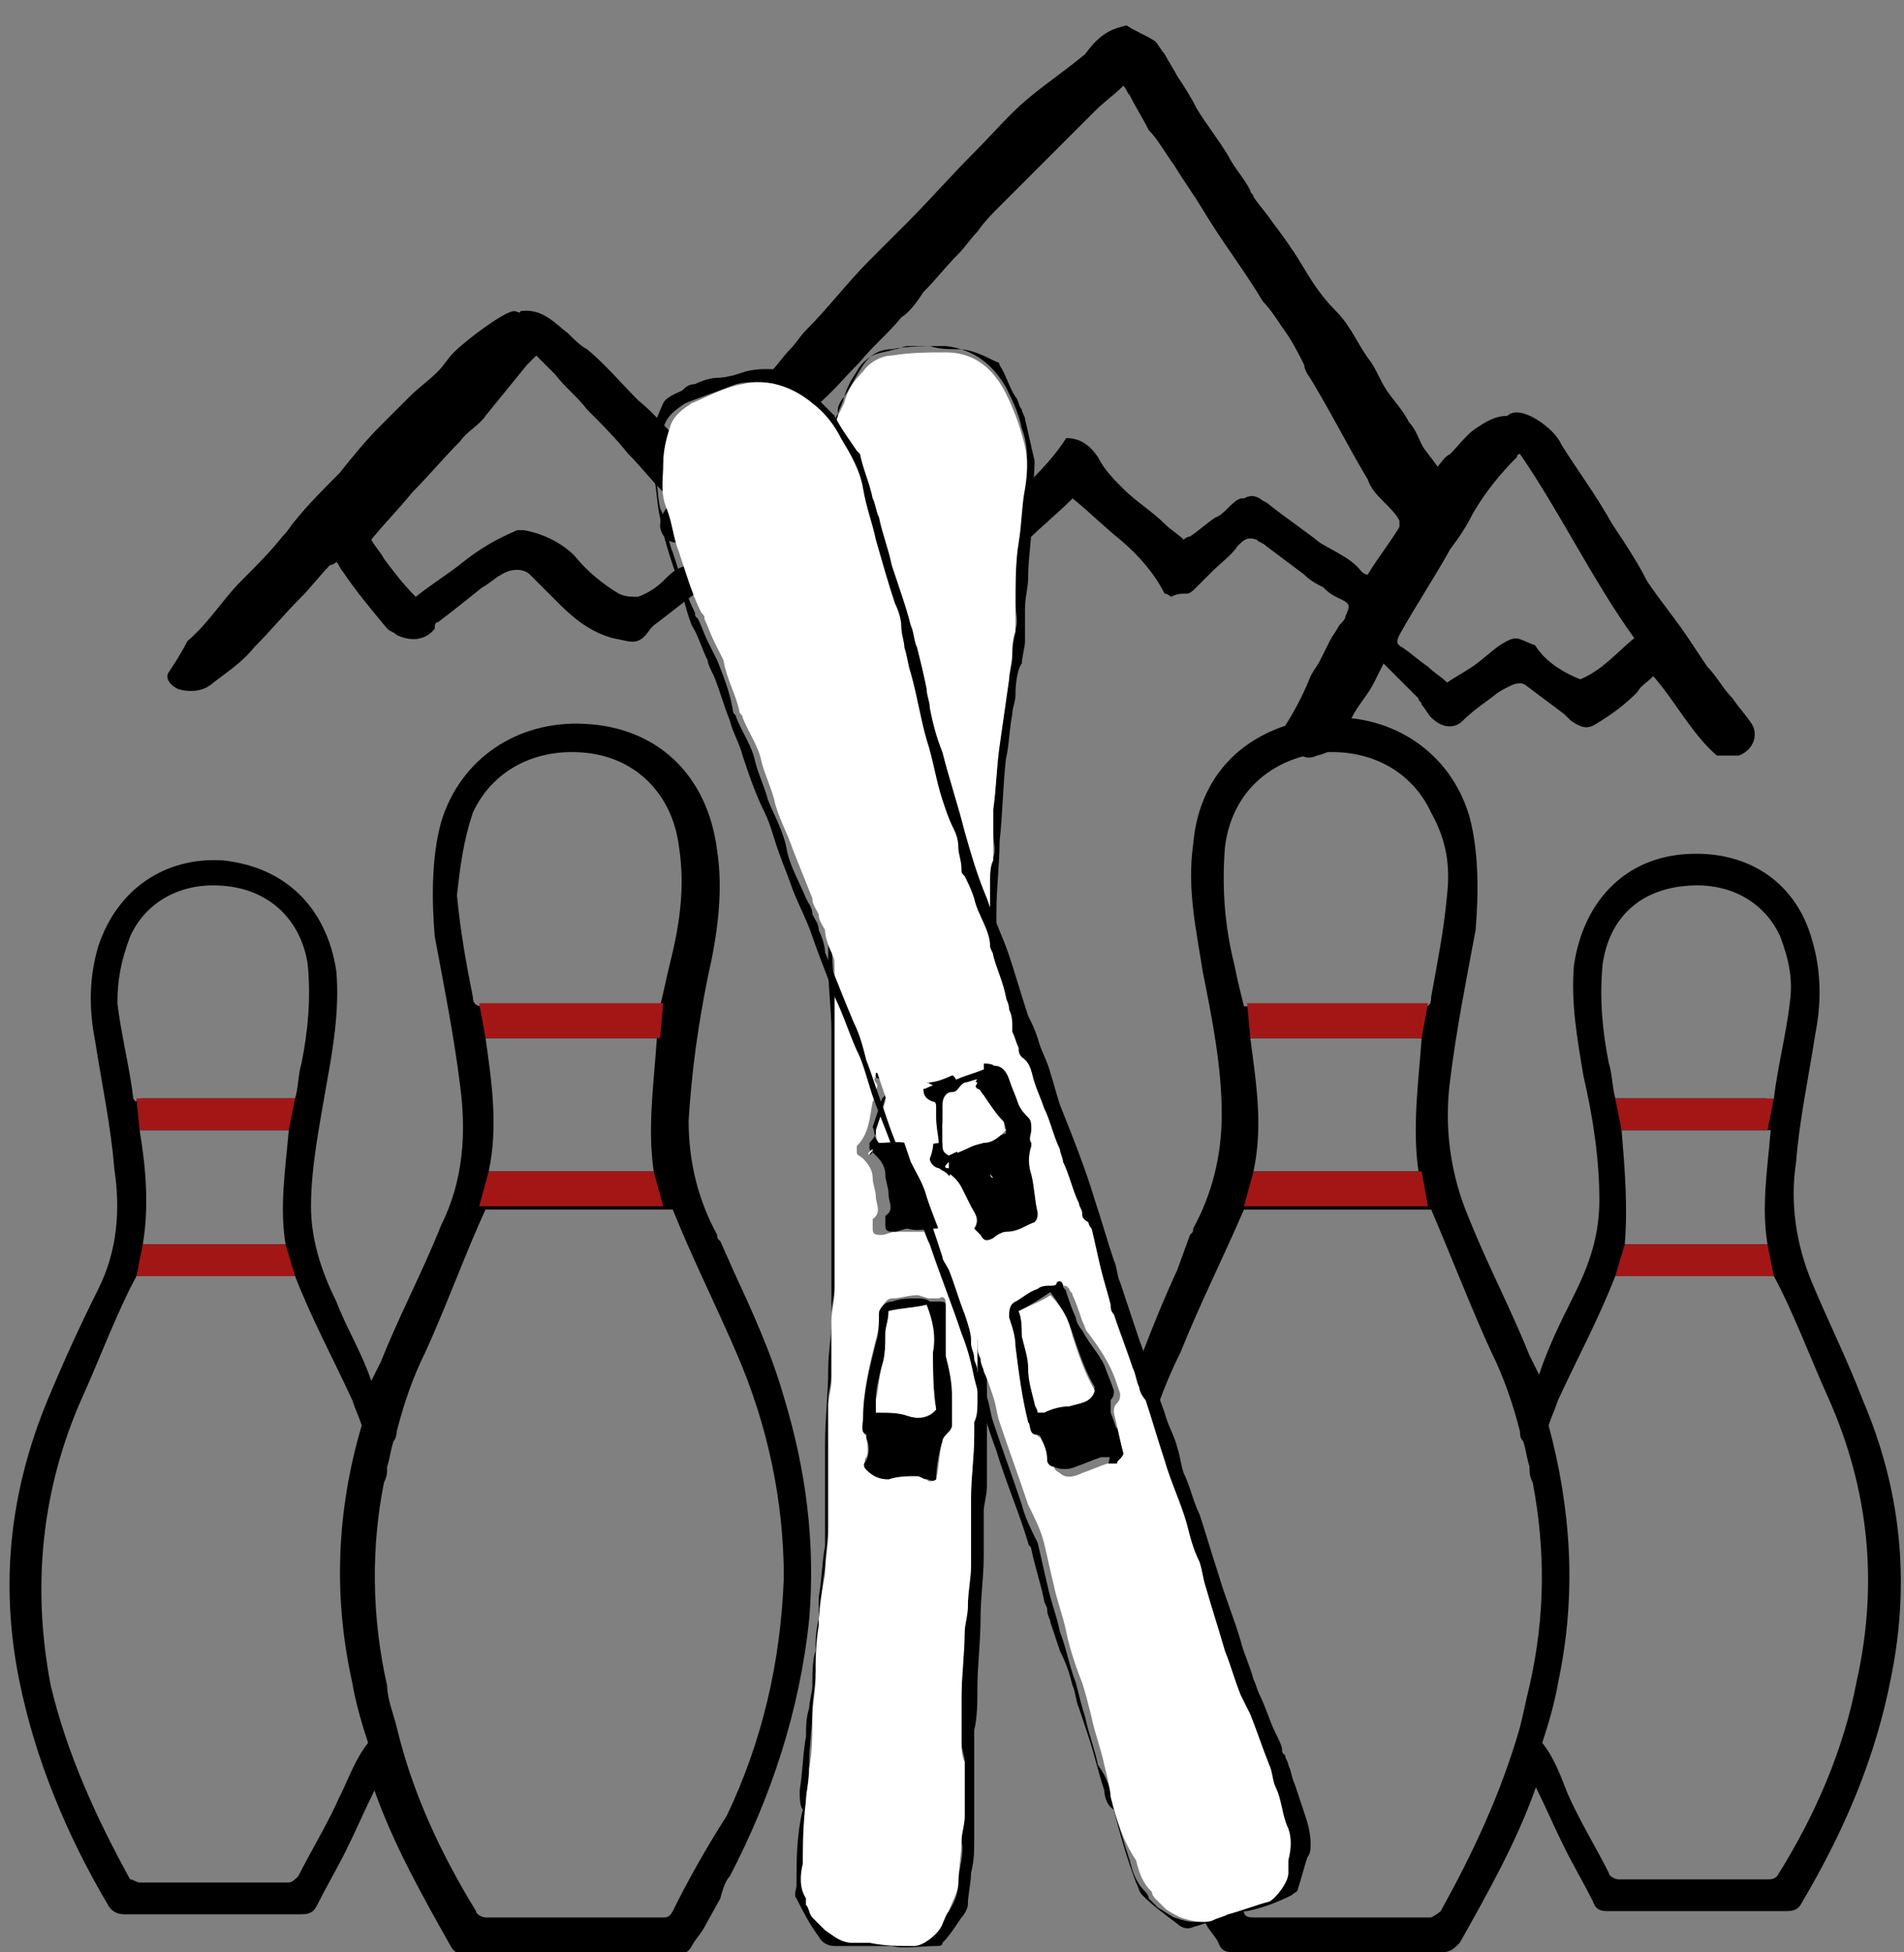
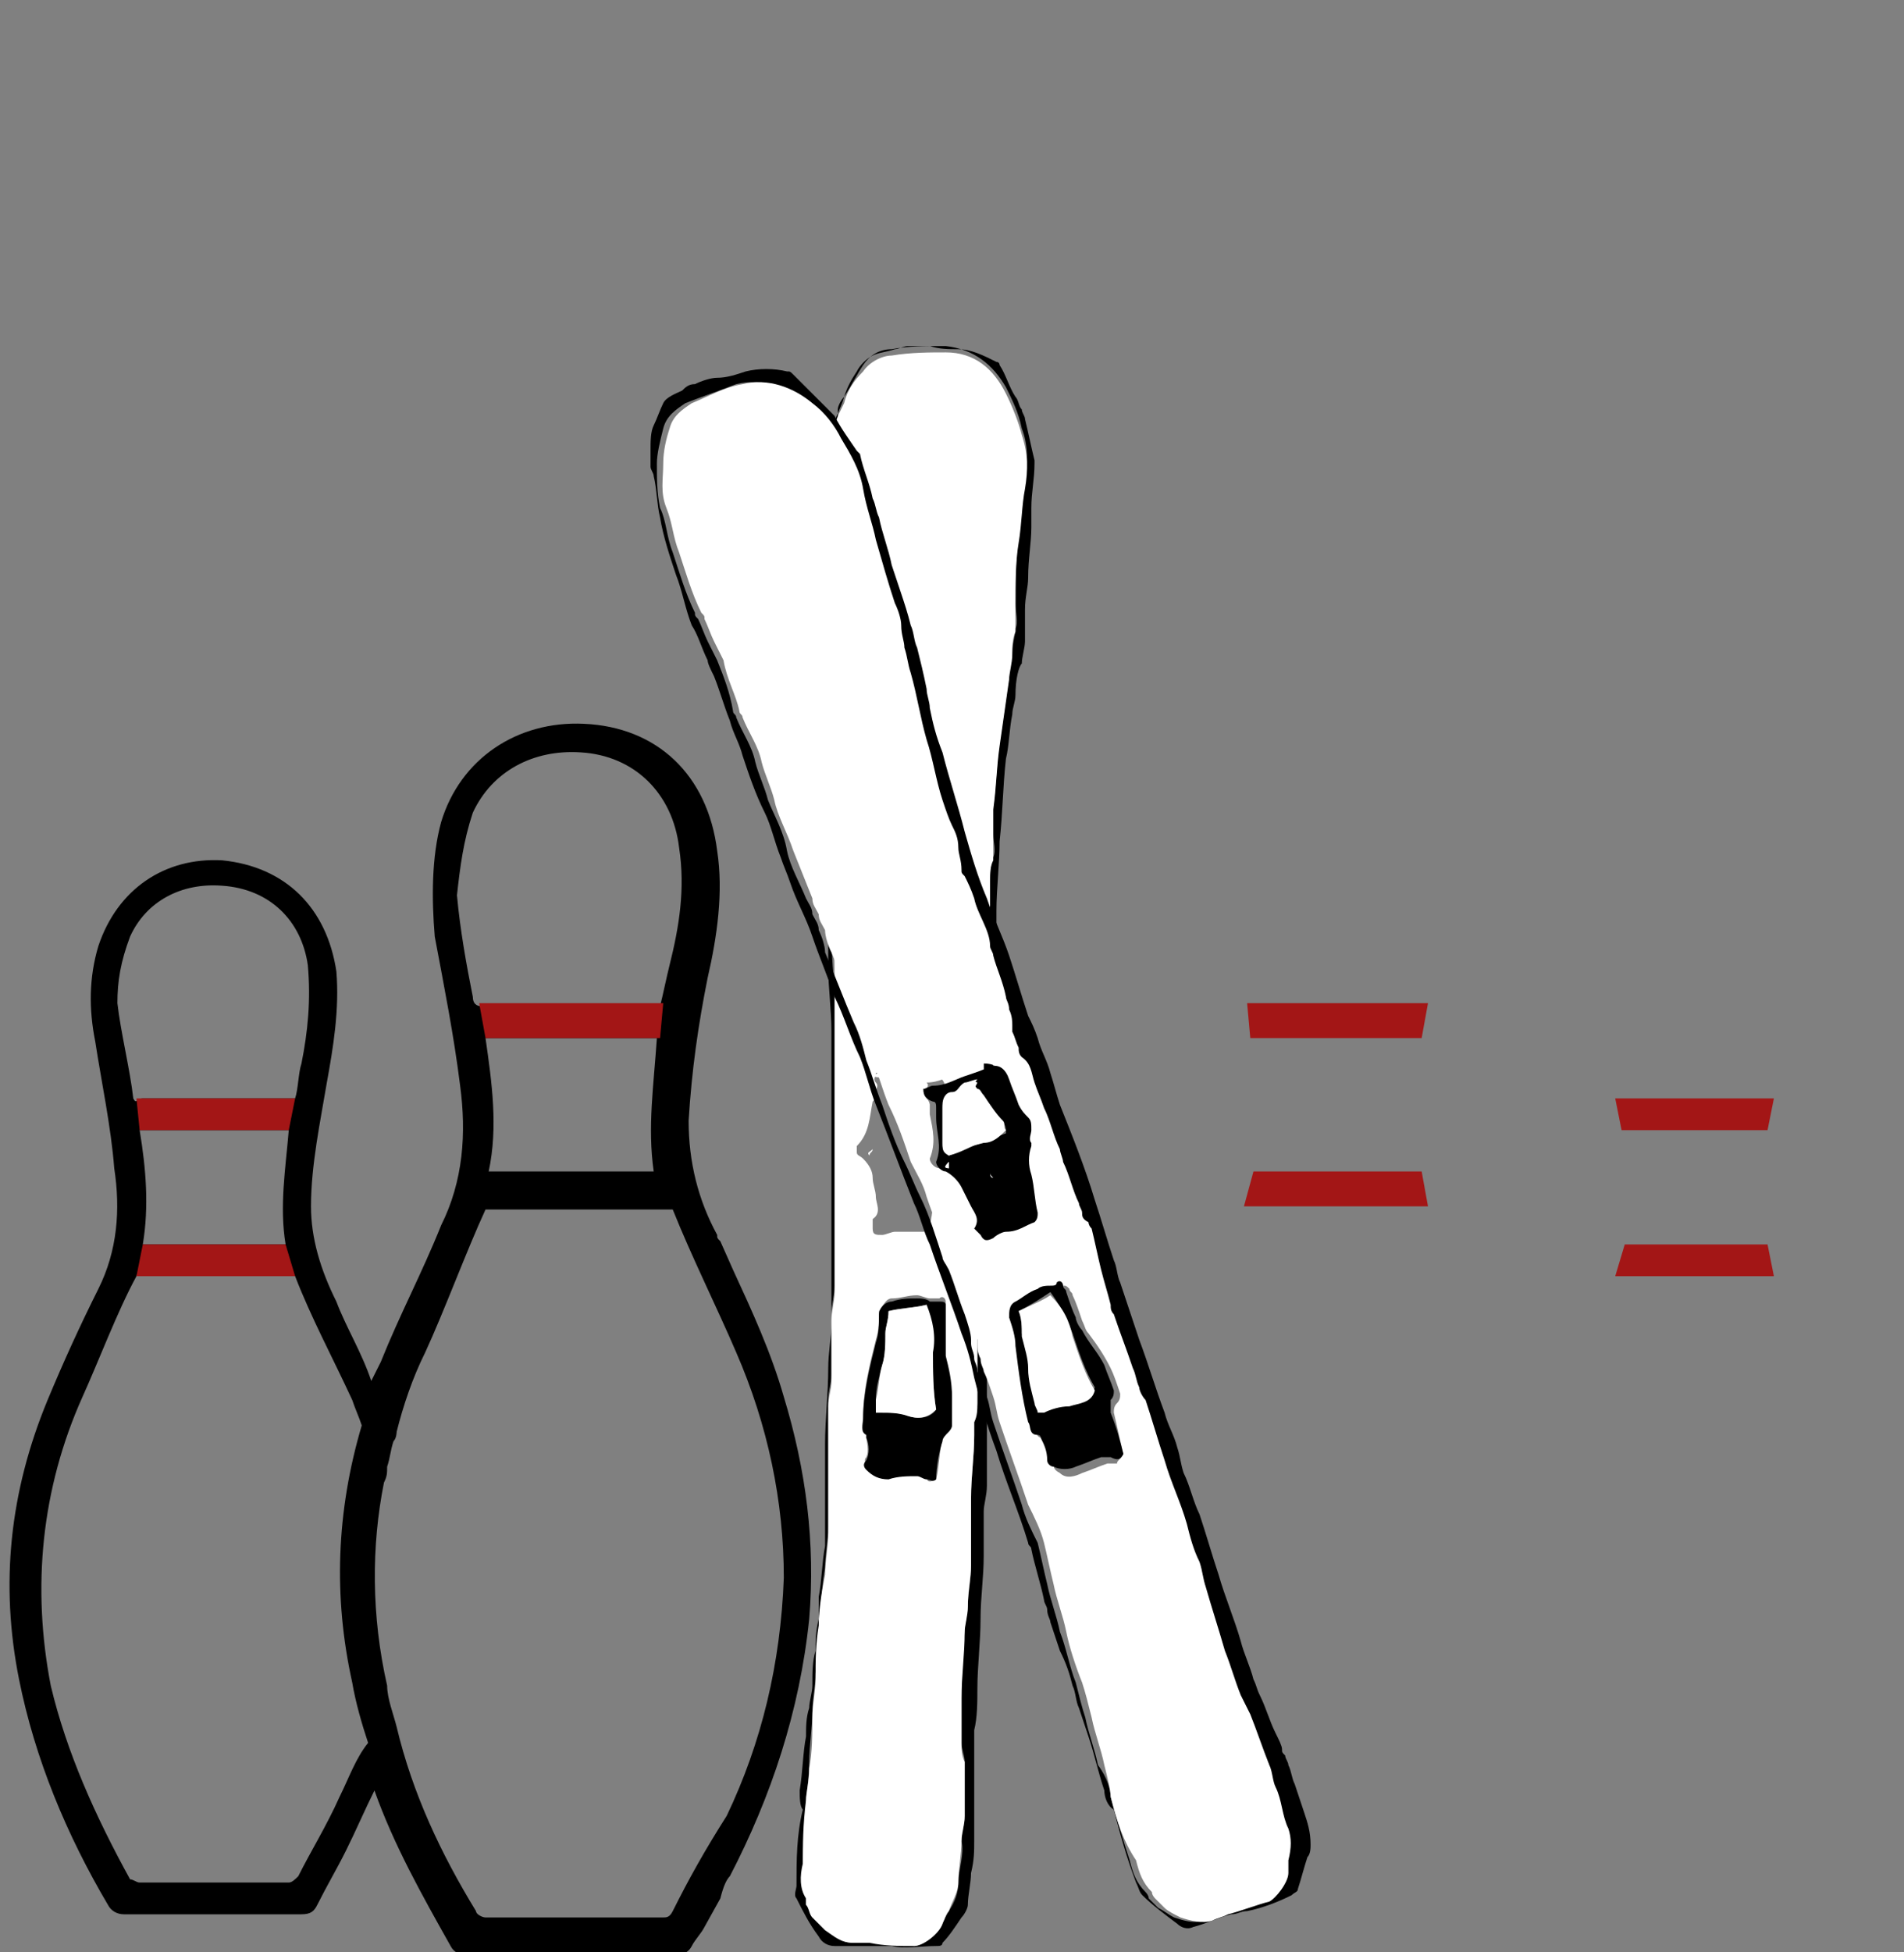
<svg xmlns="http://www.w3.org/2000/svg" version="1.1" id="Laag_1" x="0px" y="0px" viewBox="0 0 60 61.5" style="enable-background:new 0 0 60 61.5;" xml:space="preserve">
  <rect x="0" y="0" width="60" height="61.5" fill="#808080" stroke="none" />
  <style type="text/css">
	.st0{fill:#A31616;}
	.st1{fill:#FFFFFF;}
</style>
  <g>
    <path d="M23,59.1c1.3-2.5,2.2-5.2,2.5-8.1c0.2-2.4-0.1-4.7-0.8-7c-0.4-1.4-1-2.7-1.6-4l-0.4-0.9c-0.1-0.1-0.1-0.1-0.1-0.2   c-0.6-1.1-0.9-2.3-0.9-3.6c0.1-1.6,0.3-3,0.6-4.5c0.3-1.3,0.5-2.7,0.3-4c-0.3-2.4-1.9-3.9-4.2-4c-2.1-0.1-3.9,1.1-4.5,3.1   c-0.3,1.1-0.3,2.4-0.2,3.6c0.3,1.6,0.6,3.1,0.8,4.7c0.2,1.5,0.1,3-0.6,4.4c-0.6,1.5-1.3,2.8-1.9,4.3c-0.1,0.2-0.2,0.4-0.3,0.6   c-0.3-0.9-0.8-1.7-1.1-2.5c-0.5-1-0.8-2-0.8-3c0-1.3,0.3-2.7,0.5-3.9c0.2-1.1,0.4-2.3,0.3-3.5c-0.3-2-1.6-3.3-3.6-3.5   c-1.8-0.1-3.3,0.9-3.9,2.7c-0.3,1-0.3,2-0.1,3c0.2,1.3,0.5,2.7,0.6,4c0.2,1.3,0.1,2.6-0.5,3.8S2,42.9,1.5,44.1   C0.3,47,0,49.9,0.6,52.9c0.5,2.5,1.5,4.9,2.8,7.1c0.1,0.2,0.3,0.3,0.5,0.3h5.6c0.3,0,0.4-0.1,0.5-0.3c0.3-0.6,0.6-1.1,0.9-1.7   c0.3-0.6,0.6-1.3,0.9-1.9c0.6,1.7,1.5,3.3,2.4,4.9c0.1,0.2,0.3,0.3,0.6,0.3h6.4c0.3,0,0.5-0.1,0.6-0.3c0.1-0.2,0.3-0.4,0.4-0.6   l0.5-0.9C22.8,59.4,22.9,59.2,23,59.1z M14.9,25.6c0.6-1.3,1.9-2,3.4-1.9c1.7,0.1,2.9,1.3,3.1,3c0.2,1.3,0,2.5-0.3,3.7   c-0.1,0.4-0.2,0.9-0.3,1.3h-5.6c-0.2,0-0.3-0.1-0.3-0.3c-0.2-1-0.4-2.1-0.5-3.2C14.5,27.3,14.6,26.5,14.9,25.6z M20.6,36.9h-5.2   c0.3-1.4,0.1-2.8-0.1-4.2h5.4C20.6,34.2,20.4,35.5,20.6,36.9z M4.1,29.5c0.5-1.1,1.6-1.7,2.9-1.6c1.5,0.1,2.5,1.1,2.7,2.5   c0.1,1.1,0,2.1-0.2,3.1c-0.1,0.3-0.1,0.8-0.2,1.1H4.5c-0.2,0-0.2,0.2-0.3,0c-0.1-0.9-0.4-2.1-0.5-3C3.7,30.9,3.8,30.3,4.1,29.5z    M9,39.2H4.5c0.2-1.2,0.1-2.4-0.1-3.6h4.7C9,36.8,8.8,38,9,39.2z M10.7,56.6c-0.4,0.9-0.9,1.7-1.3,2.5c-0.1,0.1-0.2,0.2-0.3,0.2   H4.4c-0.1,0-0.2-0.1-0.3-0.1c-1.1-2-2-4-2.5-6.1C1,50,1.3,46.9,2.6,44c0.5-1.1,1.1-2.7,1.7-3.8c0.1-0.3,0.2,0,0.5,0h4.3   c0.2,0,0.1-0.1,0.2,0c0.5,1.3,1.2,2.6,1.8,3.9c0.1,0.3,0.2,0.5,0.3,0.8c-0.8,2.7-0.9,5.4-0.3,8.1c0.1,0.6,0.3,1.3,0.5,1.9   C11.2,55.4,11,56,10.7,56.6z M21.2,60.2c-0.1,0.2-0.2,0.2-0.3,0.2h-5.6c-0.1,0-0.3-0.1-0.3-0.2c-1.1-1.8-2-3.7-2.5-5.8   c-0.1-0.4-0.3-0.9-0.3-1.3c-0.5-2.2-0.5-4.4-0.1-6.4c0.1-0.2,0.1-0.3,0.1-0.5c0.1-0.3,0.1-0.5,0.2-0.8c0.1-0.1,0.1-0.3,0.1-0.3   c0.2-0.8,0.5-1.7,0.9-2.5c0.6-1.3,1.3-3.2,1.9-4.5c0,0,0.2,0,0.6,0h5.1c0.2,0,0.2,0,0.2,0c0.6,1.5,1.4,3.1,2,4.5   c1,2.3,1.5,4.7,1.5,7.1c-0.1,2.7-0.7,5.2-1.8,7.5C22.2,58.3,21.7,59.2,21.2,60.2z" />
    <polygon class="st0" points="20.8,32.7 15.3,32.7 15.1,31.6 20.9,31.6  " />
-     <polygon class="st0" points="20.9,38 15.1,38 15.4,36.9 20.6,36.9  " />
    <polygon class="st0" points="9.1,35.6 4.4,35.6 4.3,34.6 9.3,34.6  " />
    <polygon class="st0" points="9.3,40.2 4.3,40.2 4.5,39.2 9,39.2  " />
  </g>
-   <path d="M35.5,0.8c0.3,0.2,0.6,0.3,0.9,0.5c0.1,0.1,0.2,0.3,0.3,0.4c0.1,0.2,0.3,0.5,0.4,0.7c0.2,0.3,0.4,0.6,0.6,1  c0.3,0.5,0.7,1,1,1.5c0.2,0.4,0.5,0.7,0.7,1.1c0,0.1,0.1,0.1,0.1,0.2c0.2,0.3,0.4,0.5,0.6,0.8c0.3,0.4,0.6,0.8,0.9,1.3  c0.3,0.5,0.6,1,1.1,1.5c0.5,0.5,0.7,1.1,1.1,1.6c0.2,0.3,0.3,0.6,0.5,0.9c0.2,0.3,0.5,0.6,0.7,1c0.2,0.2,0.3,0.5,0.4,0.7  c0.1,0.2,0.3,0.4,0.5,0.7c0.1-0.1,0.2-0.3,0.4-0.4c0.3-0.3,0.5-0.6,0.8-0.8c0.3-0.2,0.6-0.4,1-0.4c0.4-0.4,1.5,0.4,1.7,0.9  c0.5,0.8,1.1,1.6,1.6,2.5c0.4,0.6,0.8,1.2,1.1,1.8c0.4,0.6,0.9,1.2,1.3,1.8c0.2,0.3,0.4,0.6,0.6,0.9c0.3,0.3,0.5,0.7,0.8,1  c0.2,0.3,0.4,0.5,0.6,0.8c0.2,0.3,0.1,0.8-0.4,1c0,0-0.1,0-0.2,0c-0.1,0-0.3,0-0.5,0c-0.8-0.7-1.3-1.7-2-2.5  c-0.2,0.2-0.4,0.3-0.5,0.5c-0.4,0.4-0.8,0.7-1.3,1c-0.3,0.2-0.5,0.1-0.8-0.1c-0.1-0.1-0.1-0.1-0.2-0.2c-0.4-0.3-0.8-0.6-1.2-0.9  c-0.1-0.1-0.3-0.1-0.5,0c-0.2,0.1-0.4,0.2-0.5,0.3c-0.4,0.3-0.7,0.5-1,0.8c-0.3,0.3-0.7,0.2-1-0.1c-0.1-0.1-0.2-0.3-0.3-0.4  c0-0.1-0.1-0.1-0.1-0.2c-0.4-0.4-0.7-0.7-1.1-1.1c-0.1,0.2-0.2,0.4-0.3,0.6c-0.2,0.4-0.5,0.7-0.7,1.1c-0.1,0.2-0.2,0.4-0.3,0.5  c-0.1,0.3-0.3,0.6-0.8,0.7c-0.2,0.1-0.4,0.1-0.6-0.1c-0.1-0.1-0.2-0.1-0.4-0.2c-0.2-0.3-0.1-0.5,0.1-0.8c0.3-0.5,0.5-0.9,0.7-1.4  c0.1-0.2,0.2-0.3,0.3-0.5c0.1-0.2,0.2-0.4,0.3-0.6c0.1-0.2,0.2-0.3,0.3-0.5c0.1-0.1,0.2-0.2,0.2-0.3c0.2-0.4,0.1-0.4-0.3-0.6  c-0.2-0.1-0.3-0.2-0.4-0.3c-0.2-0.1-0.4-0.2-0.6-0.4c-0.4-0.3-0.8-0.6-1.2-0.9c-0.1-0.1-0.2-0.1-0.3-0.2c-0.3-0.1-0.4,0-0.6,0.2  c-0.2,0.3-0.5,0.5-0.8,0.8c-0.2,0.2-0.3,0.3-0.5,0.5c-0.1,0.1-0.2,0.2-0.3,0.2c-0.2,0-0.3,0-0.5,0.1c0,0-0.1-0.1-0.2-0.1  c-0.3-0.6-0.8-1.2-1.4-1.7c-0.5-0.4-1-0.9-1.5-1.3c-0.5,0.5-1,0.9-1.4,1.3c-0.4,0.3-0.7,0.7-1.1,1c-0.3,0.2-0.4,0.3-0.7,0.1  c-0.3-0.1-0.5-0.2-0.6-0.5c-0.1-0.2-0.3-0.3-0.5-0.5c-0.1-0.2-0.3-0.4-0.5-0.6c-0.1,0.1-0.1,0.2-0.2,0.3c-0.1,0.3-0.3,0.5-0.5,0.7  c-0.4,0.3-0.7,0.6-1,1c-0.2,0.2-0.4,0.5-0.6,0.7c-0.1,0.2-0.3,0.3-0.4,0.5c-0.4,0.5-1.1,0.5-1.6,0.1c-0.3-0.3-0.5-0.6-0.8-0.8  c-0.3-0.2-0.5-0.4-0.8-0.5c-0.1-0.1-0.2-0.1-0.3-0.1c-0.3,0.1-0.6,0.1-0.9,0.3c-0.4,0.3-0.9,0.7-1.3,1c0,0-0.1,0.1-0.1,0.1  c-0.4,0.6-0.6,0.4-1.2,0.3c-0.7-0.2-1.2-0.6-1.7-1.1c-0.3-0.3-0.6-0.6-0.9-0.9c-0.2-0.2-0.6-0.2-0.9,0c-0.2,0.1-0.4,0.3-0.6,0.4  c-0.5,0.4-1,0.8-1.4,1.1c-0.1,0-0.1,0.1-0.1,0.2c-0.3,0.4-0.8,0.4-1.2,0.2c-0.1-0.1-0.2-0.1-0.3-0.2c-0.5-0.6-1-1.2-1.4-1.8  c-0.1-0.1-0.1-0.2-0.2-0.3c-0.1,0.1-0.2,0.1-0.2,0.1c-0.3,0.3-0.6,0.7-0.9,1c-0.5,0.5-1,1.1-1.5,1.6c-0.4,0.5-0.9,0.8-1.4,1.2  c-0.3,0.2-0.7,0.2-1,0.1c-0.2-0.1-0.4-0.3-0.3-0.5c0.2-0.3,0.4-0.6,0.6-1c0,0,0,0,0,0c0.7-0.6,1.1-1.3,1.7-1.9  c0.5-0.5,0.9-0.9,1.3-1.4c0.2-0.2,0.3-0.4,0.4-0.5c0.4-0.5,0.9-1,1.4-1.5c0.4-0.5,0.8-1,1.3-1.5c0.3-0.3,0.6-0.6,0.9-0.9  c0.3-0.3,0.6-0.5,0.9-0.8c0.2-0.2,0.3-0.4,0.5-0.6c0.4-0.4,1.6-1.3,1.9-1.3c0.1,0,0.2,0.1,0.2,0c0.7-0.1,1.1,0.4,1.5,0.7  c0.2,0.2,0.4,0.4,0.6,0.5c0.6,0.5,1.1,1.1,1.6,1.6c0.5,0.4,0.9,0.9,1.4,1.4c0.3,0.3,0.5,0.3,0.8,0c0.4-0.4,0.7-0.9,1.1-1.3  c0.3-0.3,0.6-0.6,0.9-1c0.2-0.2,0.4-0.5,0.6-0.7c0.2-0.2,0.3-0.4,0.5-0.6c0.7-0.7,1.3-1.5,2-2.2c0.4-0.4,0.8-0.8,1.2-1.2  c0.7-0.7,1.4-1.5,2.1-2.2c0.6-0.6,1.1-1.2,1.7-1.7c0.6-0.5,1.2-0.9,1.8-1.4C34.7,1,35.1,0.9,35.5,0.8z M33.6,13.8  c0.5,0,0.8,0.3,1,0.6c0.2,0.4,0.5,0.7,0.8,1c0.4,0.4,0.9,0.7,1.3,1.1c0.2,0.2,0.4,0.3,0.6,0.5c0.1-0.1,0.2-0.1,0.2-0.1  c0.3-0.2,0.5-0.4,0.8-0.6c0.3-0.1,0.5-0.5,0.8-0.6c0,0,0,0,0.1,0c0.2-0.1,0.3-0.1,0.5,0c0.1,0.1,0.2,0.1,0.3,0.2  c0.5,0.4,1.1,0.8,1.6,1.2c0.5,0.3,1,0.5,1.3,0.9c0,0,0.1,0.1,0.2,0.1c0,0,0,0,0,0c0.3-0.5,0.7-1,1-1.5c0-0.1,0-0.2,0-0.2  c-0.1-0.2-0.3-0.4-0.5-0.6c-0.2-0.2-0.4-0.4-0.5-0.7c-0.6-1-1.1-2-1.7-3c-0.1-0.2-0.3-0.4-0.3-0.6c-0.2-0.4-0.4-0.8-0.7-1.2  c-0.2-0.3-0.4-0.6-0.6-0.8c-0.6-1-1.3-1.9-1.9-2.9c-0.3-0.5-0.6-0.9-0.9-1.4c-0.3-0.4-0.5-0.8-0.8-1.1c-0.2-0.4-0.4-0.7-0.6-1.1  c-0.1-0.1-0.1-0.2-0.2-0.3c-0.3,0.3-0.6,0.5-0.9,0.8c-0.6,0.6-1.2,1.2-1.7,1.7c-0.4,0.4-0.9,0.9-1.3,1.3c-0.2,0.2-0.5,0.5-0.7,0.8  c-0.2,0.2-0.4,0.5-0.6,0.7c-0.4,0.4-0.7,0.8-1.1,1.2c-0.2,0.3-0.4,0.6-0.7,0.8c-0.4,0.5-0.9,0.9-1.3,1.4c-0.5,0.5-0.9,1-1.4,1.4  c-0.2,0.2-0.4,0.5-0.6,0.7c-0.4,0.4-0.7,0.9-1.1,1.3c-0.3,0.4-0.7,0.8-1,1.2c-0.4,0.4-0.7,0.8-1.2,1c-0.5,0.2-0.9,0.1-1-0.4  c0-0.3,0.1-0.5,0.3-0.7c0.2-0.2,0.1-0.2,0-0.3c-0.1,0-0.2-0.1-0.2-0.1c-0.4-0.4-0.7-0.8-1.1-1.2c-0.4-0.5-0.8-0.9-1.3-1.4  c-0.3-0.4-0.7-0.7-1-1.1c-0.2-0.2-0.4-0.4-0.6-0.6c-0.1,0.1-0.2,0.2-0.3,0.3c-0.4,0.5-0.9,1.1-1.3,1.6c-0.2,0.3-0.6,0.5-0.8,0.8  c-0.5,0.5-1,1.1-1.5,1.6c-0.4,0.5-0.9,1-1.3,1.5c0.1,0.2,0.3,0.4,0.4,0.6c0.3,0.4,0.6,0.8,1,1.2c0.5-0.4,1-0.7,1.5-1.1  c0.5-0.4,1-0.7,1.7-1c0.1,0,0.1,0,0.2,0c0.6,0.1,1.2,0.4,1.6,0.8c0.4,0.5,0.9,0.9,1.4,1.2c0.2,0.1,0.4,0.1,0.6,0.1  c0.3-0.1,0.6-0.3,0.8-0.5c0.2-0.2,0.3-0.3,0.5-0.4c0.5-0.2,1-0.5,1.5-0.6c0.4-0.1,0.7,0,1,0.1c0.6,0.3,1.3,0.6,1.8,1.1  c0.1,0.1,0.2,0.1,0.3,0.1c0.2-0.2,0.4-0.4,0.5-0.6c0.3-0.3,0.5-0.7,0.9-1c0.3-0.3,0.6-0.5,0.8-0.9c0.1-0.2,0.3-0.4,0.4-0.7  c0.1-0.2,0.3-0.4,0.6-0.3c0.5,0.1,1,0.4,1.2,0.9c0.1,0.3,0.2,0.5,0.5,0.7C31.8,15.7,32.9,14.9,33.6,13.8z M47.9,14.3  c-0.1,0-0.1,0.1-0.1,0.1c-0.5,0.5-1,1.1-1.4,1.8c-0.2,0.4-0.4,0.7-0.7,1.1c-0.5,0.9-1.1,1.8-1.6,2.7c-0.1,0.2-0.1,0.3,0.1,0.4  c0.3,0.2,0.5,0.4,0.8,0.6c0.2,0.2,0.4,0.3,0.6,0.5c0.3-0.2,0.5-0.3,0.8-0.5c0.3-0.2,0.6-0.5,0.9-0.7c0.5-0.3,0.5-0.2,1,0  c0.1,0,0.1,0.1,0.2,0.2c0.3,0.4,0.8,0.7,1.3,0.9c0.7-0.3,1.1-0.8,1.7-1.3C50.2,18.3,49.2,16.2,47.9,14.3z" />
  <g>
-     <path d="M37.5,59.7l0.5,0.9c0.1,0.2,0.3,0.4,0.4,0.6c0.1,0.3,0.3,0.3,0.6,0.3h6.4c0.3,0,0.4-0.1,0.6-0.3c0.9-1.6,1.8-3.2,2.4-4.9   c0.3,0.6,0.6,1.3,0.9,1.9c0.3,0.6,0.6,1.1,0.9,1.7c0.1,0.3,0.3,0.3,0.5,0.3h5.6c0.3,0,0.4-0.1,0.5-0.3c1.3-2.2,2.3-4.5,2.8-7.1   c0.6-3,0.3-5.9-0.9-8.7c-0.5-1.3-1.1-2.5-1.6-3.7s-0.7-2.5-0.5-3.8c0.1-1.3,0.4-2.7,0.6-4c0.2-1,0.2-2-0.1-3   c-0.5-1.8-2-2.8-3.9-2.7c-2,0.1-3.3,1.5-3.6,3.5c-0.1,1.2,0.1,2.3,0.3,3.5c0.3,1.3,0.5,2.6,0.5,3.9c0,1.1-0.3,2-0.8,3   c-0.4,0.8-0.8,1.6-1.1,2.5c-0.1-0.2-0.2-0.4-0.3-0.6c-0.6-1.5-1.3-2.8-1.9-4.3c-0.6-1.4-0.8-2.9-0.6-4.4c0.2-1.6,0.5-3.1,0.8-4.7   c0.1-1.2,0.1-2.5-0.2-3.6c-0.6-2-2.4-3.2-4.5-3.1c-2.3,0.2-4,1.6-4.2,4c-0.2,1.4,0.1,2.7,0.3,4c0.3,1.5,0.6,3,0.6,4.5   c0,1.3-0.3,2.5-0.9,3.6c0,0.1,0,0.1-0.1,0.2L37.1,40c-0.6,1.3-1.1,2.6-1.6,4c-0.8,2.3-1,4.6-0.8,7c0.3,2.8,1.2,5.6,2.5,8.1   C37.3,59.2,37.4,59.4,37.5,59.7z M45.6,28.2c-0.1,1.1-0.3,2.1-0.5,3.2c0,0.3-0.1,0.3-0.3,0.3h-5.6c-0.1-0.4-0.2-0.8-0.3-1.3   c-0.3-1.2-0.4-2.4-0.3-3.7c0.2-1.7,1.4-2.8,3.1-3c1.5-0.1,2.8,0.6,3.4,1.9C45.6,26.5,45.7,27.3,45.6,28.2z M39.4,32.7h5.4   c-0.1,1.4-0.3,2.8-0.1,4.2h-5.2C39.8,35.5,39.6,34.2,39.4,32.7z M56.4,31.6c-0.1,0.9-0.4,2.1-0.5,3c-0.1,0.2-0.1,0-0.3,0h-4.7   c-0.1-0.4-0.1-0.8-0.2-1.1c-0.2-1-0.3-2-0.2-3.1c0.2-1.5,1.2-2.4,2.7-2.5c1.3-0.1,2.4,0.5,2.9,1.6C56.4,30.3,56.5,30.9,56.4,31.6z    M51.1,35.6h4.7c-0.1,1.2-0.3,2.4-0.1,3.6h-4.5C51.3,38,51.2,36.8,51.1,35.6z M48.6,54.9c0.2-0.6,0.4-1.3,0.5-1.9   c0.6-2.8,0.4-5.5-0.3-8.1c0.1-0.3,0.2-0.5,0.3-0.8c0.6-1.3,1.3-2.6,1.8-3.9c0.1-0.1,0,0,0.2,0h4.3c0.3,0,0.4-0.2,0.5,0   c0.6,1.1,1.2,2.7,1.7,3.8c1.3,2.9,1.6,5.9,0.9,9c-0.4,2.1-1.3,4.2-2.5,6.1c-0.1,0.1-0.2,0.1-0.3,0.1H51c-0.1,0-0.3-0.1-0.3-0.2   c-0.4-0.8-0.9-1.6-1.3-2.5C49.2,56,49,55.4,48.6,54.9z M37.5,57.2c-1.1-2.3-1.7-4.9-1.8-7.5c-0.1-2.5,0.4-4.9,1.5-7.1   c0.6-1.5,1.4-3.1,2-4.5c0,0,0,0,0.2,0h5.1c0.3,0,0.6,0,0.6,0c0.6,1.4,1.3,3.2,1.9,4.5c0.4,0.8,0.7,1.7,0.9,2.5c0,0.1,0,0.2,0.1,0.3   c0.1,0.3,0.1,0.5,0.2,0.8c0,0.2,0,0.3,0.1,0.5c0.4,2.1,0.4,4.2-0.1,6.4c-0.1,0.4-0.2,0.9-0.3,1.3c-0.6,2.1-1.5,4-2.5,5.8   c-0.1,0.1-0.3,0.2-0.3,0.2h-5.6c-0.1,0-0.3,0-0.3-0.2C38.5,59.2,38,58.3,37.5,57.2z" />
    <polygon class="st0" points="39.4,32.7 44.8,32.7 45,31.6 39.3,31.6  " />
    <polygon class="st0" points="39.2,38 45,38 44.8,36.9 39.5,36.9  " />
    <polygon class="st0" points="51.1,35.6 55.7,35.6 55.9,34.6 50.9,34.6  " />
    <polygon class="st0" points="50.9,40.2 55.9,40.2 55.7,39.2 51.2,39.2  " />
  </g>
  <g>
    <g>
      <path d="M25.2,56.4c0.1-0.6,0.1-1.2,0.2-1.7c0-0.3,0-0.6,0.1-0.9c0-0.2,0.1-0.5,0.1-0.7c0-0.4,0-0.8,0.1-1.1c0-0.3,0-0.6,0.1-1    c0-0.1,0-0.2,0-0.4c0-0.1,0-0.2,0-0.3c0.1-0.5,0.1-1.1,0.2-1.6c0-0.1,0-0.2,0-0.2c0-1,0-2,0-3c0-0.8,0.1-1.6,0.1-2.4    c0-0.5,0.1-1,0.1-1.4c0-1,0-2,0-2.9c0-0.5,0-0.9,0-1.4c0-1.1,0-2.2,0-3.3c0-0.5,0-1,0-1.6c0-0.7-0.1-1.4-0.1-2c0-0.7,0-1.3,0-2    c0-0.6,0-1.2-0.1-1.8c0-0.3,0-0.6,0-0.8c0-0.5,0-1,0-1.5c0-0.6,0-1.3,0-1.9c0-0.4,0-0.8,0-1.1c0-0.5,0-1,0-1.5c0-0.2,0-0.4,0-0.6    c0-0.4,0-0.8,0-1.2c0-0.6,0.1-1.1,0-1.7c0-0.6,0.1-1.2,0.1-1.9c0-0.4,0.2-0.9,0.3-1.3c0-0.1,0-0.2,0-0.3c0-0.1,0.1-0.3,0.2-0.4    c0.1-0.3,0.2-0.5,0.4-0.8c0.1-0.2,0.3-0.4,0.5-0.5c0.2-0.1,0.4-0.1,0.7-0.2c0.1,0,0.3-0.1,0.4-0.1c0.2,0,0.5,0,0.7,0    c0.3,0.1,0.6,0.1,0.9,0.1c0.4,0,0.8,0.2,1.2,0.4c0.1,0,0.1,0.1,0.1,0.1c0.2,0.3,0.3,0.7,0.5,1c0.1,0.1,0.1,0.3,0.2,0.4    c0,0.1,0.1,0.2,0.1,0.3c0.1,0.4,0.2,0.9,0.3,1.3c0,0,0,0.1,0,0.1c0,0.5-0.1,0.9-0.1,1.4c0,0.2,0,0.4,0,0.6c0,0.5-0.1,1-0.1,1.6    c0,0.3-0.1,0.6-0.1,1c0,0.3,0,0.7,0,1c0,0.2-0.1,0.5-0.1,0.7C32.1,21,32,21.4,32,21.9c0,0.2-0.1,0.4-0.1,0.6    c-0.1,0.5-0.1,1-0.2,1.4c-0.1,0.9-0.1,1.7-0.2,2.6c0,0.7-0.1,1.5-0.1,2.2c0,0.6,0,1.3,0,1.9c0,0.7-0.1,1.4-0.1,2    c0,0.2,0,0.5,0,0.7c0,0.4,0,0.8,0,1.1c0,0.3,0,0.7,0,1c0,1.1,0,2.1,0,3.2c0,0.7-0.1,1.3-0.1,2c0,0.2,0,0.5,0,0.7    c0,0.6,0,1.2-0.1,1.9c0,0.8,0,1.6,0,2.4c0,0.4,0,0.8,0,1.2c0,0.3-0.1,0.6-0.1,0.8c0,0.5,0,0.9,0,1.4c0,0.7-0.1,1.3-0.1,2    c0,0.7-0.1,1.5-0.1,2.2c0,0.4,0,0.9-0.1,1.3c0,0.2,0,0.3,0,0.5c0,0.4,0,0.9,0,1.3c0,0.2,0,0.4,0,0.6c0,0.1,0,0.1,0,0.2    c0,0.1,0,0.2,0,0.3c0,0.2,0,0.4,0,0.6c0,0.3,0,0.6-0.1,1c0,0.3-0.1,0.7-0.1,1c0,0.1-0.1,0.3-0.2,0.4c-0.2,0.3-0.4,0.6-0.6,0.8    c0,0.1-0.1,0.1-0.2,0.1c-0.5,0-1,0.1-1.4,0c-0.2,0-0.3,0-0.5,0c-0.4,0-0.9,0-1.3,0c-0.2,0-0.4-0.1-0.5-0.3    c-0.3-0.4-0.5-0.8-0.7-1.2c-0.1-0.1,0-0.3,0-0.4c0-0.8,0-1.6,0.2-2.4C25.2,56.9,25.2,56.6,25.2,56.4    C25.2,56.4,25.2,56.4,25.2,56.4z M25.4,56.7c0,0.8-0.1,1.4-0.1,2c0,0.4,0,0.7,0.1,1.1c0,0.1,0,0.1,0,0.2c0.1,0.1,0.1,0.3,0.2,0.4    c0.1,0.1,0.3,0.3,0.4,0.4c0.3,0.2,0.5,0.4,0.9,0.4c0.2,0,0.4,0,0.5,0c0.5,0,0.9,0,1.4,0.1c0.3,0,0.8-0.4,0.9-0.7    c0-0.1,0.1-0.2,0.2-0.4c0.2-0.3,0.3-0.6,0.3-0.9c0-0.4,0.2-0.9,0.1-1.3c0-0.2,0.1-0.5,0.1-0.8c0-0.6,0-1.1,0-1.7    c0-0.2-0.1-0.4-0.1-0.6c0-0.5,0-1,0-1.4c0-0.7,0-1.4,0.1-2.1c0-0.3,0.1-0.6,0.1-0.8c0-0.4,0.1-0.8,0.1-1.3c0-0.7,0-1.4,0-2.1    c0-0.7,0.1-1.3,0.1-2c0-0.1,0-0.3,0-0.4c0-0.2,0.1-0.4,0.1-0.6c0-0.6,0-1.2,0-1.8c0-0.1,0-0.2,0-0.3c0-0.4,0-0.7,0.1-1.1    c0-0.5,0.1-0.9,0.2-1.4c0-0.1,0-0.1,0-0.2c-0.1-0.1-0.1-0.2,0-0.3c0-0.1,0-0.2,0-0.3c0-0.5,0-0.9,0-1.4c0-0.1,0-0.3,0-0.4    c0-0.5,0-0.9,0-1.4c0-0.3,0-0.6,0-0.9c0-0.3,0.1-0.6-0.1-0.9c0-0.1,0-0.2,0-0.3c0-0.2,0-0.4,0-0.5c0-0.1,0-0.1,0-0.2    c0-0.2,0-0.4,0.1-0.6c0-0.1,0-0.3,0-0.4c0-0.4,0-0.9,0.1-1.3c0-0.1,0-0.2,0-0.3c0.1-0.5,0-1.1,0-1.6c0-0.2,0-0.5,0-0.7    c0-0.1,0-0.1,0-0.2c0-0.2,0-0.4,0.1-0.7c0.1-0.2,0-0.5,0-0.7c0-0.3,0-0.6,0-0.9c0.1-0.7,0.1-1.3,0.2-2c0.1-0.7,0.2-1.4,0.3-2.1    c0-0.3,0.1-0.6,0.1-0.8c0-0.2,0.1-0.5,0.1-0.7c0.1-0.2,0-0.5,0-0.8c0-0.7,0-1.4,0.1-2.1c0.1-0.6,0-1.1,0.2-1.7    c0.1-0.6,0.1-1.2-0.1-1.7c-0.1-0.5-0.3-0.9-0.5-1.3c-0.4-0.7-1-1.2-1.9-1.3c-0.6,0-1.2,0-1.7,0.1c-0.4,0-0.7,0.2-0.9,0.5    c-0.2,0.3-0.4,0.7-0.6,1c-0.1,0.4-0.4,0.8-0.4,1.3c0,0.5-0.1,0.9-0.1,1.4c0,0.7-0.1,1.3,0,2c0,0.1,0,0.1,0,0.2c0,0.3,0,0.5,0,0.8    c0,0.2,0.1,0.5,0,0.7c0,0.5,0.1,1.1,0,1.6c0,0.1,0,0.1,0,0.2c0,0.5,0.1,1,0.1,1.5c0,0.4,0,0.8,0,1.3c0,0.6,0.1,1.1,0,1.7    c0,0.5,0,1.1,0,1.6c0,0.2,0,0.4,0,0.6c0,0.2,0,0.4,0,0.6c0,0.2,0,0.5,0,0.7c0,0.8,0,1.6,0.1,2.3c0,0.4,0,0.8,0,1.2    c0,0.5,0,1,0,1.4c0,0.6,0,1.2,0,1.9c0,0,0,0,0,0c0,0.4,0,0.8,0,1.2c0,0.7,0,1.3,0,2c0,0.1,0,0.3,0,0.4c0,0.5,0,1,0,1.4    c0,0.3-0.1,0.6-0.1,0.9c0,0,0,0.1,0,0.1c0,0.2,0,0.3,0,0.5c0,0.1,0,0.3,0,0.4c0,0.3,0,0.6,0,0.9c0,0.3-0.1,0.5-0.1,0.8    c0,0.9,0,1.8,0,2.7c0,0.4,0,0.9,0,1.3c0,0.4-0.1,0.9-0.1,1.3c-0.1,0.5-0.1,1-0.2,1.6c0,0.6,0,1.1-0.1,1.7c0,0.4-0.1,0.8-0.1,1.2    c0,0.5-0.1,1.1-0.1,1.6C25.5,56.1,25.4,56.5,25.4,56.7z" />
      <path class="st1" d="M25.4,56.7c0-0.2,0.1-0.6,0.1-1c0.1-0.5,0.1-1.1,0.1-1.6c0-0.4,0.1-0.8,0.1-1.2c0-0.6,0-1.1,0.1-1.7    c0-0.5,0.1-1.1,0.2-1.6c0-0.4,0.1-0.9,0.1-1.3c0-0.4,0-0.9,0-1.3c0-0.9,0-1.8,0-2.7c0-0.3,0.1-0.5,0.1-0.8c0-0.3,0-0.6,0-0.9    c0-0.1,0-0.3,0-0.4c0-0.2,0-0.3,0-0.5c0,0,0-0.1,0-0.1c0-0.3,0.1-0.6,0.1-0.9c0-0.5,0-1,0-1.4c0-0.1,0-0.3,0-0.4c0-0.7,0-1.3,0-2    c0-0.4,0-0.8,0-1.2c0,0,0,0,0,0c0-0.6,0-1.2,0-1.9c0-0.5,0-1,0-1.4c0-0.4,0-0.8,0-1.2c0-0.8,0-1.6-0.1-2.3c0-0.2,0-0.5,0-0.7    c0-0.2,0-0.4,0-0.6c0-0.2,0-0.4,0-0.6c0-0.5,0-1.1,0-1.6c0.1-0.6-0.1-1.1,0-1.7c0-0.4,0-0.8,0-1.3c0.1-0.5,0-1-0.1-1.5    c0-0.1,0-0.1,0-0.2c0.1-0.5,0-1.1,0-1.6c0-0.2,0-0.5,0-0.7c0-0.3,0-0.5,0-0.8c0-0.1,0-0.1,0-0.2c-0.1-0.7,0-1.3,0-2    c0-0.5,0.1-0.9,0.1-1.4c0-0.5,0.2-0.9,0.4-1.3c0.1-0.4,0.3-0.7,0.6-1c0.2-0.3,0.6-0.5,0.9-0.5c0.6-0.1,1.2-0.1,1.7-0.1    c0.9,0,1.5,0.5,1.9,1.3c0.2,0.4,0.4,0.9,0.5,1.3c0.2,0.6,0.2,1.1,0.1,1.7c-0.1,0.5-0.1,1.1-0.2,1.7C32,17.7,32,18.4,32,19.1    c0,0.3,0,0.5,0,0.8c-0.1,0.2-0.1,0.5-0.1,0.7c0,0.3-0.1,0.6-0.1,0.8c-0.1,0.7-0.2,1.4-0.3,2.1c-0.1,0.7-0.1,1.3-0.2,2    c0,0.3,0,0.6,0,0.9c0,0.2,0,0.5,0,0.7c-0.1,0.2-0.1,0.4-0.1,0.7c0,0.1,0,0.1,0,0.2c0,0.2,0,0.5,0,0.7c0,0.5,0.1,1.1,0,1.6    c0,0.1,0,0.2,0,0.3c0,0.4,0,0.9-0.1,1.3c0,0.1,0,0.3,0,0.4c0,0.2,0,0.4-0.1,0.6c0,0.1,0,0.1,0,0.2c0,0.2,0,0.4,0,0.5    c0,0.1,0,0.2,0,0.3c0.2,0.3,0.1,0.6,0.1,0.9c0,0.3,0,0.6,0,0.9c0,0.5,0,0.9,0,1.4c0,0.1,0,0.3,0,0.4c0,0.5,0,0.9,0,1.4    c0,0.1,0,0.2,0,0.3c0,0.1-0.1,0.2,0,0.3c0,0,0,0.1,0,0.2C31,40.1,31,40.6,30.9,41c0,0.4,0,0.7-0.1,1.1c0,0.1,0,0.2,0,0.3    c0,0.6,0,1.2,0,1.8c0,0.2,0,0.4-0.1,0.6c0,0.1,0,0.3,0,0.4c0,0.7-0.1,1.3-0.1,2c0,0.7,0,1.4,0,2.1c0,0.4-0.1,0.8-0.1,1.3    c0,0.3-0.1,0.6-0.1,0.8c0,0.7-0.1,1.4-0.1,2.1c0,0.5,0,1,0,1.4c0,0.2,0,0.4,0.1,0.6c0,0.6,0,1.1,0,1.7c0,0.3-0.1,0.5-0.1,0.8    c0,0.4-0.1,0.9-0.1,1.3c0,0.3-0.2,0.6-0.3,0.9c-0.1,0.1-0.1,0.2-0.2,0.4c-0.1,0.3-0.6,0.7-0.9,0.7c-0.5,0-0.9,0-1.4-0.1    c-0.2,0-0.4,0-0.5,0c-0.4,0-0.6-0.2-0.9-0.4c-0.1-0.1-0.3-0.3-0.4-0.4c-0.1-0.1-0.1-0.3-0.2-0.4c0-0.1,0-0.1,0-0.2    c-0.2-0.3-0.2-0.7-0.1-1.1C25.3,58.1,25.3,57.5,25.4,56.7z M27.6,33.8c0,0.1-0.1,0.2,0,0.3c0.1,0.1,0,0.2,0,0.3    c0,0.1,0,0.2-0.1,0.3c-0.1,0.5-0.1,1-0.5,1.4c0,0,0,0.1,0,0.2c0,0.1,0.1,0.1,0.2,0.2c0.2,0.2,0.3,0.4,0.3,0.6    c0,0.2,0.1,0.4,0.1,0.6c0,0.2,0.2,0.5-0.1,0.7c0,0,0,0.1,0,0.1c0,0.1,0,0.1,0,0.2c0,0.2,0.1,0.2,0.3,0.2c0.1,0,0.3-0.1,0.4-0.1    c0.3,0,0.6,0,0.9,0c0.1,0,0.2-0.1,0.2-0.2c0.1-0.4,0.1-0.8,0.2-1.2c0.1-0.3,0.1-0.6,0.3-0.8c0,0,0-0.1,0-0.1    c-0.1-0.2,0.1-0.3,0.1-0.4c0.1-0.1,0.1-0.2,0-0.4c-0.1-0.2-0.1-0.3-0.1-0.5c0-0.3,0-0.5,0-0.8c0-0.3-0.1-0.5-0.4-0.5    c-0.3,0-0.6,0-0.9,0c-0.3,0-0.7,0.1-1,0C27.8,33.7,27.7,33.8,27.6,33.8z M29.5,46.6c0.1-0.4,0.1-0.9,0.2-1.3c0-0.1,0-0.2,0.2-0.3    c0.1,0,0.1-0.1,0.1-0.2c0-0.3,0-0.6,0-0.9c-0.1-0.4-0.2-0.8-0.2-1.3c0-0.1,0-0.3,0-0.4c0-0.3,0-0.6,0-0.9c0-0.1,0-0.2,0-0.3    c0-0.1-0.1-0.2-0.2-0.1c-0.1,0-0.2,0-0.3,0c-0.1,0-0.3-0.1-0.4-0.1c-0.3,0-0.5,0.1-0.8,0.1c-0.2,0-0.3,0.3-0.4,0.4    c0,0.3,0,0.6-0.1,0.9c-0.2,0.8-0.4,1.6-0.4,2.4c0,0.2-0.1,0.4,0.1,0.5c0,0,0,0.1,0,0.1c0,0.2,0.1,0.5,0,0.7c-0.1,0.1,0,0.2,0,0.3    c0.2,0.2,0.4,0.3,0.7,0.3c0.3,0,0.6,0,0.9-0.1c0.1,0,0.2,0,0.3,0.1C29.2,46.7,29.3,46.7,29.5,46.6z" />
-       <path d="M27.6,33.8c0.1,0,0.2,0,0.3,0c0.3,0.1,0.7,0,1,0c0.3,0,0.6,0,0.9,0c0.3,0,0.4,0.3,0.4,0.5c0,0.3,0,0.5,0,0.8    c0,0.2,0.1,0.3,0.1,0.5c0,0.1,0,0.2,0,0.4c-0.1,0.1-0.2,0.2-0.1,0.4c0,0,0,0.1,0,0.1c-0.2,0.2-0.3,0.5-0.3,0.8    c-0.1,0.4-0.1,0.8-0.2,1.2c0,0.1-0.1,0.2-0.2,0.2c-0.3,0-0.6,0.1-0.9,0c-0.1,0-0.3,0.1-0.4,0.1c-0.2,0-0.3,0-0.3-0.2    c0-0.1,0-0.1,0-0.2c0,0,0-0.1,0-0.1c0.3-0.2,0.1-0.4,0.1-0.7c0-0.2-0.1-0.4-0.1-0.6c0-0.3-0.2-0.5-0.3-0.6    c-0.1-0.1-0.1-0.1-0.2-0.2c0-0.1,0-0.2,0-0.2c0.4-0.4,0.3-0.9,0.5-1.4c0-0.1,0-0.2,0.1-0.3c0-0.1,0.1-0.2,0-0.3    C27.5,34,27.6,33.9,27.6,33.8z M27.7,36c0.4,0,0.7-0.1,1.1,0c0.3,0,0.5,0,0.8-0.1c0-0.1,0.1-0.3,0.1-0.3c-0.1-0.3-0.2-0.6-0.3-1    c0-0.1-0.1-0.2-0.1-0.2c-0.1-0.1-0.1-0.2,0-0.3C29.2,34,29.1,34,28.9,34c-0.2,0-0.3,0.2-0.5,0.1c-0.2,0-0.4,0.1-0.5,0.3    c0,0.1,0,0.1-0.1,0.2c-0.1,0.3-0.2,0.6-0.3,0.9C27.6,35.7,27.5,35.8,27.7,36z M28.6,36.9C28.6,36.9,28.6,36.9,28.6,36.9    c0,0.1,0,0.1-0.1,0.2c0,0,0,0,0,0C28.6,37.1,28.6,37,28.6,36.9z M27.5,36.2c-0.1,0.1-0.2,0.1-0.1,0.2    C27.5,36.3,27.5,36.3,27.5,36.2z" />
      <path d="M29.5,46.6c-0.1,0.1-0.2,0-0.3,0c-0.1,0-0.2-0.1-0.3-0.1c-0.3,0-0.6,0-0.9,0.1c-0.3,0-0.5-0.1-0.7-0.3    c-0.1-0.1-0.1-0.2,0-0.3c0.1-0.2,0.1-0.5,0-0.7c0,0,0-0.1,0-0.1c-0.2-0.1-0.1-0.3-0.1-0.5c0-0.8,0.2-1.6,0.4-2.4    c0.1-0.3,0.1-0.6,0.1-0.9c0-0.2,0.2-0.4,0.4-0.4c0.3-0.1,0.5-0.1,0.8-0.1c0.1,0,0.3,0,0.4,0.1c0.1,0,0.2,0,0.3,0    c0.1,0,0.2,0,0.2,0.1c0,0.1,0,0.2,0,0.3c0,0.3,0,0.6,0,0.9c0,0.1,0,0.3,0,0.4c0.1,0.4,0.2,0.8,0.2,1.3c0,0.3,0,0.6,0,0.9    c0,0.1-0.1,0.2-0.1,0.2c-0.1,0.1-0.2,0.2-0.2,0.3C29.6,45.7,29.5,46.2,29.5,46.6z M28,41.3c0,0.3-0.1,0.5-0.1,0.7    c0,0.3,0,0.7-0.1,1c-0.1,0.4-0.2,0.7-0.2,1.1c0,0.1,0,0.2,0,0.4c0.1,0,0.1,0,0.2,0c0.3,0,0.6,0,0.8,0.1c0.3,0.1,0.7,0.1,0.9-0.2    c-0.1-0.6-0.1-1.2-0.1-1.8c0-0.5-0.1-1-0.2-1.5C28.8,41.2,28.4,41.2,28,41.3z" />
-       <path class="st1" d="M27.7,36c-0.1-0.1-0.1-0.3-0.1-0.4c0.1-0.3,0.2-0.6,0.3-0.9c0-0.1,0-0.1,0.1-0.2c0.1-0.2,0.2-0.3,0.5-0.3    c0.2,0,0.3-0.1,0.5-0.1c0.1,0,0.3,0,0.4,0.1c-0.1,0.1-0.1,0.2,0,0.3c0.1,0.1,0.1,0.1,0.1,0.2c0.1,0.3,0.2,0.7,0.3,1    c0,0.1,0,0.2-0.1,0.3c-0.3,0-0.6,0.1-0.8,0.1C28.4,35.9,28,36,27.7,36z" />
      <path class="st1" d="M28.6,36.9c0,0.1,0,0.1,0,0.2c0,0,0,0,0,0C28.6,37.1,28.6,37,28.6,36.9C28.6,36.9,28.6,36.9,28.6,36.9z" />
      <path class="st1" d="M27.5,36.2c0,0.1-0.1,0.1-0.1,0.2C27.3,36.3,27.4,36.3,27.5,36.2z" />
      <path class="st1" d="M28,41.3c0.4-0.1,0.8-0.1,1.2-0.2c0.2,0.5,0.3,1,0.2,1.5c0,0.6,0,1.2,0.1,1.8c-0.3,0.3-0.6,0.3-0.9,0.2    c-0.3-0.1-0.6-0.1-0.8-0.1c0,0-0.1,0-0.2,0c0-0.1,0-0.2,0-0.4c0.1-0.4,0.1-0.8,0.2-1.1c0.1-0.3,0.1-0.7,0.1-1    C27.9,41.8,28,41.6,28,41.3z" />
    </g>
    <g>
      <path d="M34.8,56.4c-0.2-0.6-0.3-1.1-0.5-1.7c-0.1-0.3-0.2-0.6-0.3-0.9c-0.1-0.2-0.1-0.5-0.2-0.7c-0.1-0.4-0.2-0.7-0.4-1.1    c-0.1-0.3-0.2-0.6-0.3-0.9c0-0.1-0.1-0.2-0.1-0.4c0-0.1-0.1-0.2-0.1-0.3c-0.1-0.5-0.3-1.1-0.4-1.6c0-0.1-0.1-0.1-0.1-0.2    c-0.3-1-0.7-1.9-1-2.9c-0.3-0.8-0.5-1.5-0.7-2.3c-0.1-0.5-0.2-0.9-0.4-1.4c-0.3-0.9-0.7-1.9-1-2.8c-0.2-0.4-0.3-0.9-0.5-1.3    c-0.4-1-0.8-2.1-1.2-3.1c-0.2-0.5-0.3-1-0.5-1.5c-0.3-0.6-0.5-1.3-0.8-1.9c-0.2-0.6-0.5-1.3-0.7-1.9c-0.2-0.6-0.5-1.1-0.7-1.7    c-0.1-0.3-0.2-0.5-0.3-0.8c-0.2-0.5-0.3-1-0.5-1.4c-0.3-0.6-0.5-1.2-0.7-1.8c-0.1-0.4-0.3-0.7-0.4-1.1c-0.2-0.5-0.3-0.9-0.5-1.4    c-0.1-0.2-0.2-0.4-0.2-0.5c-0.2-0.4-0.3-0.8-0.5-1.1c-0.2-0.5-0.3-1.1-0.5-1.6c-0.2-0.6-0.4-1.2-0.5-1.8c-0.1-0.4-0.1-0.9-0.2-1.3    c0-0.1-0.1-0.2-0.1-0.3c0-0.2,0-0.3,0-0.5c0-0.3,0-0.6,0.1-0.8c0.1-0.2,0.2-0.5,0.3-0.7c0.1-0.2,0.4-0.3,0.6-0.4    c0.1-0.1,0.2-0.2,0.4-0.2c0.2-0.1,0.5-0.2,0.7-0.2c0.3,0,0.6-0.1,0.9-0.2c0.4-0.1,0.9-0.1,1.3,0c0.1,0,0.1,0,0.2,0.1    c0.3,0.3,0.5,0.5,0.8,0.8c0.1,0.1,0.2,0.2,0.3,0.3c0.1,0.1,0.1,0.1,0.2,0.2c0.2,0.4,0.5,0.8,0.7,1.1c0,0,0.1,0.1,0.1,0.1    c0.1,0.5,0.3,0.9,0.4,1.4c0.1,0.2,0.1,0.4,0.2,0.6c0.1,0.5,0.3,1,0.4,1.5c0.1,0.3,0.2,0.6,0.3,0.9c0.1,0.3,0.2,0.6,0.3,1    c0.1,0.2,0.1,0.5,0.2,0.7c0.1,0.4,0.2,0.8,0.3,1.3c0,0.2,0.1,0.4,0.1,0.6c0.1,0.5,0.2,0.9,0.4,1.4c0.2,0.8,0.5,1.7,0.7,2.5    c0.2,0.7,0.4,1.4,0.7,2.1c0.2,0.6,0.5,1.2,0.7,1.8c0.2,0.6,0.4,1.3,0.6,1.9c0.1,0.2,0.2,0.4,0.3,0.7c0.1,0.4,0.3,0.7,0.4,1.1    c0.1,0.3,0.2,0.7,0.3,1c0.4,1,0.8,2,1.1,3c0.2,0.6,0.4,1.3,0.6,1.9c0.1,0.2,0.1,0.5,0.2,0.7c0.2,0.6,0.4,1.2,0.6,1.8    c0.3,0.8,0.5,1.5,0.8,2.3c0.1,0.4,0.3,0.7,0.4,1.1c0.1,0.3,0.1,0.5,0.2,0.8c0.2,0.4,0.3,0.9,0.5,1.3c0.2,0.6,0.4,1.3,0.6,1.9    c0.2,0.7,0.5,1.4,0.7,2.1c0.1,0.4,0.3,0.8,0.4,1.2c0.1,0.2,0.1,0.3,0.2,0.5c0.2,0.4,0.3,0.8,0.5,1.2c0.1,0.2,0.2,0.4,0.2,0.5    c0,0.1,0,0.1,0.1,0.2c0,0.1,0.1,0.2,0.1,0.3c0.1,0.2,0.1,0.4,0.2,0.6c0.1,0.3,0.2,0.6,0.3,0.9c0.1,0.3,0.2,0.6,0.2,1    c0,0.1,0,0.3-0.1,0.4c-0.1,0.3-0.2,0.7-0.3,1c0,0.1-0.1,0.1-0.2,0.2c-0.4,0.2-0.9,0.4-1.4,0.5c-0.2,0-0.3,0.1-0.5,0.1    c-0.4,0.1-0.8,0.3-1.2,0.4c-0.2,0.1-0.4,0-0.5-0.1c-0.4-0.3-0.8-0.6-1.1-0.9c-0.1-0.1-0.1-0.2-0.2-0.4c-0.3-0.8-0.5-1.5-0.7-2.3    C34.9,56.9,34.8,56.6,34.8,56.4C34.8,56.4,34.8,56.4,34.8,56.4z M35,56.6c0.2,0.7,0.4,1.4,0.6,2c0.1,0.4,0.2,0.7,0.5,1    c0,0,0.1,0.1,0.1,0.2c0.1,0.1,0.2,0.2,0.3,0.3c0.2,0.1,0.3,0.2,0.5,0.3c0.3,0.1,0.6,0.2,1,0.1c0.2-0.1,0.3-0.1,0.5-0.2    c0.4-0.1,0.9-0.3,1.3-0.4c0.3-0.1,0.6-0.6,0.6-0.9c0-0.1,0-0.3,0-0.4c0.1-0.3,0.1-0.7,0-1c-0.2-0.4-0.2-0.9-0.4-1.3    c-0.1-0.2-0.1-0.5-0.2-0.7c-0.2-0.5-0.4-1.1-0.6-1.6c-0.1-0.2-0.2-0.4-0.3-0.6c-0.2-0.5-0.3-0.9-0.5-1.4c-0.2-0.7-0.4-1.3-0.6-2    c-0.1-0.3-0.1-0.5-0.2-0.8c-0.1-0.4-0.2-0.8-0.4-1.2c-0.2-0.7-0.5-1.3-0.7-2c-0.2-0.6-0.4-1.3-0.6-1.9c0-0.1-0.1-0.3-0.2-0.4    c-0.1-0.2-0.1-0.4-0.2-0.6c-0.2-0.6-0.4-1.1-0.6-1.7c0-0.1-0.1-0.2-0.1-0.3c-0.1-0.4-0.2-0.7-0.3-1.1c-0.1-0.4-0.2-0.9-0.3-1.3    c0-0.1,0-0.1-0.1-0.2c-0.1-0.1-0.1-0.2-0.2-0.3c0-0.1-0.1-0.2-0.1-0.3c-0.2-0.4-0.3-0.9-0.5-1.3c0-0.1-0.1-0.3-0.1-0.4    c-0.2-0.4-0.3-0.9-0.5-1.3c-0.1-0.3-0.2-0.6-0.3-0.8c-0.1-0.3-0.1-0.6-0.4-0.8c-0.1-0.1-0.1-0.2-0.1-0.3c-0.1-0.2-0.1-0.3-0.2-0.5    c0-0.1,0-0.1,0-0.2c0-0.2-0.1-0.4-0.1-0.5c0-0.1-0.1-0.2-0.1-0.4c-0.1-0.4-0.3-0.8-0.4-1.3c0-0.1-0.1-0.2-0.1-0.3    c-0.1-0.6-0.4-1-0.5-1.5c-0.1-0.2-0.2-0.4-0.3-0.7c0-0.1,0-0.1-0.1-0.2c-0.1-0.2-0.1-0.4-0.1-0.7c0-0.2-0.2-0.4-0.2-0.7    c-0.1-0.3-0.2-0.6-0.3-0.8c-0.2-0.6-0.4-1.3-0.5-1.9c-0.2-0.7-0.3-1.4-0.5-2.1c-0.1-0.3-0.1-0.5-0.2-0.8c-0.1-0.2-0.1-0.5-0.1-0.7    c0-0.2-0.1-0.5-0.2-0.7c-0.3-0.7-0.5-1.3-0.6-2c-0.1-0.5-0.4-1.1-0.4-1.6c-0.1-0.6-0.3-1.1-0.7-1.6c-0.3-0.4-0.6-0.8-0.9-1.1    c-0.6-0.5-1.4-0.8-2.2-0.6c-0.5,0.2-1.1,0.4-1.6,0.6c-0.3,0.2-0.6,0.4-0.7,0.8c-0.1,0.4-0.2,0.8-0.2,1.1c0,0.5,0,0.9,0.1,1.4    c0.2,0.4,0.2,0.9,0.4,1.4c0.2,0.6,0.4,1.3,0.7,1.9c0,0.1,0,0.1,0.1,0.2c0.1,0.2,0.2,0.5,0.3,0.7c0.1,0.2,0.2,0.4,0.3,0.6    c0.2,0.5,0.4,1,0.5,1.6c0,0.1,0.1,0.1,0.1,0.2c0.2,0.5,0.5,0.9,0.6,1.4c0.1,0.4,0.3,0.8,0.4,1.2c0.2,0.5,0.5,1,0.6,1.6    c0.1,0.5,0.4,1,0.6,1.5c0.1,0.2,0.2,0.3,0.2,0.5c0.1,0.2,0.2,0.3,0.2,0.5c0.1,0.2,0.2,0.5,0.2,0.7c0.3,0.7,0.6,1.5,0.9,2.2    c0.2,0.4,0.3,0.8,0.4,1.2c0.2,0.5,0.3,0.9,0.5,1.4c0.2,0.6,0.4,1.2,0.7,1.8c0,0,0,0,0,0c0.2,0.4,0.3,0.7,0.5,1.1    c0.3,0.6,0.5,1.3,0.7,1.9c0,0.1,0.1,0.2,0.2,0.4c0.2,0.5,0.3,0.9,0.5,1.4c0.1,0.3,0.2,0.6,0.2,0.8c0,0,0,0.1,0,0.1    c0,0.2,0.1,0.3,0.1,0.5c0,0.1,0.1,0.2,0.1,0.4c0.1,0.3,0.2,0.5,0.3,0.8c0.1,0.3,0.1,0.5,0.2,0.8c0.3,0.9,0.6,1.7,0.9,2.6    c0.1,0.4,0.3,0.8,0.5,1.2c0.1,0.4,0.2,0.9,0.3,1.3c0.1,0.5,0.3,1,0.4,1.5c0.2,0.5,0.3,1.1,0.5,1.6c0.1,0.4,0.2,0.8,0.3,1.1    c0.1,0.5,0.3,1,0.4,1.5C34.9,56,35,56.4,35,56.6z" />
      <path class="st1" d="M35,56.6c0-0.2-0.1-0.6-0.2-1c-0.1-0.5-0.3-1-0.4-1.5c-0.1-0.4-0.2-0.8-0.3-1.1c-0.2-0.5-0.4-1.1-0.5-1.6    c-0.1-0.5-0.3-1-0.4-1.5c-0.1-0.4-0.2-0.9-0.3-1.3c-0.1-0.4-0.3-0.8-0.5-1.2c-0.3-0.9-0.6-1.7-0.9-2.6c-0.1-0.3-0.1-0.5-0.2-0.8    c-0.1-0.3-0.2-0.6-0.3-0.8c0-0.1-0.1-0.2-0.1-0.4c-0.1-0.2-0.1-0.3-0.1-0.5c0,0,0-0.1,0-0.1c-0.1-0.3-0.1-0.6-0.2-0.8    c-0.1-0.5-0.3-0.9-0.5-1.4c0-0.1-0.1-0.2-0.2-0.4c-0.2-0.6-0.5-1.3-0.7-1.9c-0.1-0.4-0.3-0.7-0.5-1.1c0,0,0,0,0,0    c-0.2-0.6-0.4-1.2-0.7-1.8c-0.2-0.5-0.3-0.9-0.5-1.4c-0.1-0.4-0.3-0.8-0.4-1.2c-0.3-0.7-0.6-1.5-0.9-2.2c-0.1-0.2-0.2-0.5-0.2-0.7    c-0.1-0.2-0.2-0.3-0.2-0.5c-0.1-0.2-0.2-0.3-0.2-0.5c-0.2-0.5-0.4-1-0.6-1.5c-0.2-0.6-0.5-1.1-0.6-1.6c-0.1-0.4-0.3-0.8-0.4-1.2    c-0.1-0.5-0.4-0.9-0.6-1.4c0-0.1-0.1-0.1-0.1-0.2c-0.1-0.5-0.4-1-0.5-1.6c-0.1-0.2-0.2-0.4-0.3-0.6c-0.1-0.2-0.2-0.5-0.3-0.7    c0-0.1,0-0.1-0.1-0.2c-0.3-0.6-0.5-1.3-0.7-1.9c-0.2-0.5-0.2-0.9-0.4-1.4c-0.2-0.5-0.1-0.9-0.1-1.4c0-0.4,0.1-0.8,0.2-1.1    c0.1-0.4,0.4-0.6,0.7-0.8c0.5-0.2,1-0.5,1.6-0.6c0.8-0.2,1.6,0.1,2.2,0.6c0.4,0.3,0.7,0.7,0.9,1.1c0.3,0.5,0.6,1,0.7,1.6    c0.1,0.6,0.3,1.1,0.4,1.6c0.2,0.7,0.4,1.4,0.6,2c0.1,0.2,0.2,0.5,0.2,0.7c0,0.3,0.1,0.5,0.1,0.7c0.1,0.3,0.1,0.5,0.2,0.8    c0.2,0.7,0.3,1.4,0.5,2.1c0.2,0.6,0.3,1.3,0.5,1.9c0.1,0.3,0.2,0.6,0.3,0.8c0.1,0.2,0.2,0.4,0.2,0.7c0,0.2,0.1,0.4,0.1,0.7    c0,0.1,0,0.1,0.1,0.2c0.1,0.2,0.2,0.4,0.3,0.7c0.1,0.5,0.5,1,0.5,1.5c0,0.1,0.1,0.2,0.1,0.3c0.1,0.4,0.3,0.8,0.4,1.3    c0,0.1,0.1,0.2,0.1,0.4c0.1,0.2,0.1,0.4,0.1,0.5c0,0.1,0,0.1,0,0.2c0.1,0.2,0.1,0.3,0.2,0.5c0,0.1,0,0.2,0.1,0.3    c0.3,0.2,0.3,0.5,0.4,0.8c0.1,0.3,0.2,0.5,0.3,0.8c0.2,0.4,0.3,0.9,0.5,1.3c0,0.1,0.1,0.3,0.1,0.4c0.2,0.4,0.3,0.9,0.5,1.3    c0,0.1,0.1,0.2,0.1,0.3c0,0.1,0,0.2,0.2,0.3c0,0,0,0.1,0.1,0.2c0.1,0.4,0.2,0.9,0.3,1.3c0.1,0.4,0.2,0.7,0.3,1.1    c0,0.1,0,0.2,0.1,0.3c0.2,0.6,0.4,1.1,0.6,1.7c0.1,0.2,0.1,0.4,0.2,0.6c0,0.1,0.1,0.3,0.2,0.4c0.2,0.6,0.4,1.3,0.6,1.9    c0.2,0.7,0.5,1.3,0.7,2c0.1,0.4,0.2,0.8,0.4,1.2c0.1,0.3,0.1,0.5,0.2,0.8c0.2,0.7,0.4,1.3,0.6,2c0.2,0.5,0.3,0.9,0.5,1.4    c0.1,0.2,0.2,0.4,0.3,0.6c0.2,0.5,0.4,1.1,0.6,1.6c0.1,0.2,0.1,0.5,0.2,0.7c0.2,0.4,0.2,0.9,0.4,1.3c0.1,0.3,0.1,0.6,0,1    c0,0.1,0,0.3,0,0.4c0,0.3-0.4,0.8-0.6,0.9c-0.4,0.1-0.9,0.3-1.3,0.4c-0.2,0.1-0.3,0.1-0.5,0.2c-0.3,0.1-0.7,0-1-0.1    c-0.2-0.1-0.4-0.2-0.5-0.3c-0.1-0.1-0.2-0.2-0.3-0.3c0,0-0.1-0.1-0.1-0.2c-0.3-0.3-0.4-0.6-0.5-1C35.4,58,35.2,57.4,35,56.6z     M29.1,34.3c0,0.1,0,0.2,0.1,0.3c0.1,0.1,0.1,0.2,0.1,0.2c0,0.1,0,0.2,0,0.3c0.1,0.5,0.2,0.9,0,1.4c0,0,0,0.1,0.1,0.2    c0.1,0.1,0.2,0.1,0.2,0.1c0.2,0.1,0.4,0.3,0.5,0.5c0.1,0.2,0.2,0.4,0.3,0.6c0.1,0.2,0.3,0.4,0.1,0.7c0,0,0,0.1,0.1,0.1    c0,0,0.1,0.1,0.1,0.1c0.1,0.2,0.2,0.2,0.4,0.1c0.1-0.1,0.2-0.2,0.4-0.2c0.3-0.1,0.6-0.2,0.9-0.3c0.1-0.1,0.2-0.1,0.1-0.3    c-0.1-0.4-0.1-0.8-0.2-1.2c0-0.3-0.1-0.6,0-0.9c0,0,0-0.1,0-0.1c-0.1-0.1,0-0.3,0-0.4c0-0.1,0-0.2-0.1-0.4    c-0.1-0.1-0.2-0.3-0.3-0.4c-0.1-0.3-0.2-0.5-0.3-0.8c-0.1-0.3-0.3-0.4-0.6-0.4c-0.3,0.1-0.6,0.2-0.8,0.3c-0.3,0.1-0.6,0.3-1,0.3    C29.3,34.2,29.2,34.3,29.1,34.3z M35.4,45.8c-0.1-0.4-0.2-0.9-0.3-1.3c0-0.1,0-0.2,0.1-0.3c0.1-0.1,0.1-0.2,0.1-0.3    c-0.1-0.3-0.2-0.6-0.3-0.8c-0.2-0.4-0.4-0.7-0.7-1.1c-0.1-0.1-0.1-0.2-0.2-0.4c-0.1-0.3-0.2-0.6-0.3-0.8c0-0.1-0.1-0.1-0.1-0.2    c-0.1-0.1-0.1-0.1-0.2-0.1c-0.1,0-0.2,0-0.2,0.1c-0.1,0-0.3,0-0.4,0.1c-0.2,0.1-0.5,0.2-0.7,0.4c-0.2,0.1-0.2,0.4-0.2,0.5    c0.1,0.3,0.2,0.6,0.2,0.9c0.1,0.8,0.2,1.6,0.4,2.4c0.1,0.2,0,0.4,0.3,0.4c0,0,0,0.1,0.1,0.1c0.1,0.2,0.2,0.4,0.2,0.7    c0,0.1,0,0.2,0.2,0.3c0.2,0.2,0.5,0.1,0.7,0c0.3-0.1,0.5-0.2,0.8-0.3c0.1,0,0.2,0,0.3,0C35.2,46,35.3,46,35.4,45.8z" />
      <path d="M29.1,34.3c0.1,0,0.2-0.1,0.3-0.1c0.4,0,0.7-0.2,1-0.3c0.3-0.1,0.6-0.2,0.8-0.3c0.3-0.1,0.5,0.1,0.6,0.4    c0.1,0.3,0.2,0.5,0.3,0.8c0.1,0.2,0.2,0.3,0.3,0.4c0.1,0.1,0.1,0.2,0.1,0.4c0,0.1-0.1,0.3,0,0.4c0,0,0,0.1,0,0.1    c-0.1,0.3-0.1,0.6,0,0.9c0.1,0.4,0.1,0.8,0.2,1.2c0,0.1,0,0.2-0.1,0.3c-0.3,0.1-0.5,0.3-0.9,0.3c-0.1,0-0.3,0.1-0.4,0.2    c-0.2,0.1-0.3,0.1-0.4-0.1c0,0-0.1-0.1-0.1-0.1c0,0-0.1-0.1-0.1-0.1c0.2-0.3,0-0.5-0.1-0.7c-0.1-0.2-0.2-0.4-0.3-0.6    c-0.1-0.2-0.3-0.4-0.5-0.5c-0.1,0-0.2-0.1-0.2-0.1c0,0-0.1-0.1-0.1-0.2c0.2-0.5,0-0.9,0-1.4c0-0.1,0-0.2,0-0.3    c0-0.1,0-0.2-0.1-0.2C29.1,34.6,29.1,34.4,29.1,34.3z M29.9,36.4c0.4-0.1,0.7-0.3,1-0.4c0.3-0.1,0.5-0.2,0.8-0.3    c0-0.1,0-0.3-0.1-0.3c-0.2-0.3-0.4-0.5-0.6-0.8c0-0.1-0.1-0.1-0.2-0.2c-0.1-0.1-0.1-0.1,0-0.3c-0.2-0.1-0.3,0-0.4,0.1    c-0.2,0.1-0.2,0.3-0.4,0.3c-0.2,0-0.3,0.2-0.3,0.4c0,0.1,0,0.1,0,0.2c0,0.3,0,0.7,0,1C29.7,36.1,29.8,36.3,29.9,36.4z M31.2,36.9    C31.2,36.9,31.2,36.9,31.2,36.9c0,0.1,0,0.2,0,0.2c0,0,0,0,0,0C31.2,37.1,31.2,37,31.2,36.9z M29.9,36.6c-0.1,0.1-0.1,0.2,0,0.2    C29.9,36.8,29.9,36.7,29.9,36.6z" />
      <path d="M35.4,45.8C35.3,46,35.2,46,35,45.9c-0.1,0-0.2,0-0.3,0c-0.3,0.1-0.5,0.2-0.8,0.3c-0.2,0.1-0.5,0.1-0.7,0    C33.1,46.2,33,46.1,33,46c0-0.3-0.1-0.5-0.2-0.7c0,0,0-0.1-0.1-0.1c-0.3,0-0.2-0.3-0.3-0.4c-0.2-0.8-0.3-1.6-0.4-2.4    c0-0.3-0.1-0.6-0.2-0.9c0-0.2,0-0.4,0.2-0.5c0.2-0.1,0.4-0.3,0.7-0.4c0.1-0.1,0.3-0.1,0.4-0.1c0.1,0,0.2,0,0.2-0.1    c0.1-0.1,0.2,0,0.2,0.1c0,0.1,0.1,0.1,0.1,0.2c0.1,0.3,0.2,0.6,0.3,0.8c0,0.1,0.1,0.3,0.2,0.4c0.2,0.4,0.5,0.7,0.7,1.1    c0.1,0.3,0.2,0.5,0.3,0.8c0,0.1,0,0.2-0.1,0.3C35,44.3,35,44.4,35,44.5C35.2,45,35.3,45.4,35.4,45.8z M32.1,41.3    c0.1,0.3,0.1,0.5,0.1,0.7c0.1,0.3,0.2,0.6,0.2,1c0,0.4,0.1,0.7,0.2,1.1c0,0.1,0.1,0.2,0.1,0.3c0.1,0,0.1,0,0.2,0    c0.3-0.1,0.5-0.1,0.8-0.2c0.3,0,0.7-0.1,0.8-0.5c-0.3-0.5-0.5-1.1-0.7-1.7c-0.2-0.5-0.4-0.9-0.7-1.3    C32.8,40.9,32.5,41.1,32.1,41.3z" />
      <path class="st1" d="M29.9,36.4c-0.2-0.1-0.2-0.2-0.2-0.4c0-0.3,0-0.7,0-1c0-0.1,0-0.1,0-0.2c0-0.2,0.1-0.4,0.3-0.4    c0.2,0,0.2-0.2,0.4-0.3c0.1,0,0.3-0.1,0.4-0.1c-0.1,0.1-0.1,0.2,0,0.3c0.1,0,0.1,0.1,0.2,0.2c0.2,0.3,0.4,0.6,0.6,0.8    c0.1,0.1,0,0.2,0.1,0.3C31.5,35.8,31.3,36,31,36C30.6,36.1,30.3,36.2,29.9,36.4z" />
      <path class="st1" d="M31.2,36.9c0,0.1,0,0.1,0.1,0.2c0,0,0,0,0,0C31.2,37.1,31.2,37,31.2,36.9C31.2,36.9,31.2,36.9,31.2,36.9z" />
      <path class="st1" d="M29.9,36.6c0,0.1,0,0.2,0,0.2C29.7,36.8,29.8,36.7,29.9,36.6z" />
      <path class="st1" d="M32.1,41.3c0.4-0.2,0.7-0.3,1-0.5c0.4,0.4,0.6,0.8,0.7,1.3c0.2,0.6,0.4,1.2,0.7,1.7c-0.1,0.4-0.5,0.4-0.8,0.5    c-0.3,0-0.6,0.1-0.8,0.2c0,0-0.1,0-0.2,0c0-0.1-0.1-0.2-0.1-0.3c-0.1-0.4-0.2-0.7-0.2-1.1c0-0.3-0.1-0.6-0.2-1    C32.2,41.8,32.2,41.5,32.1,41.3z" />
    </g>
  </g>
</svg>